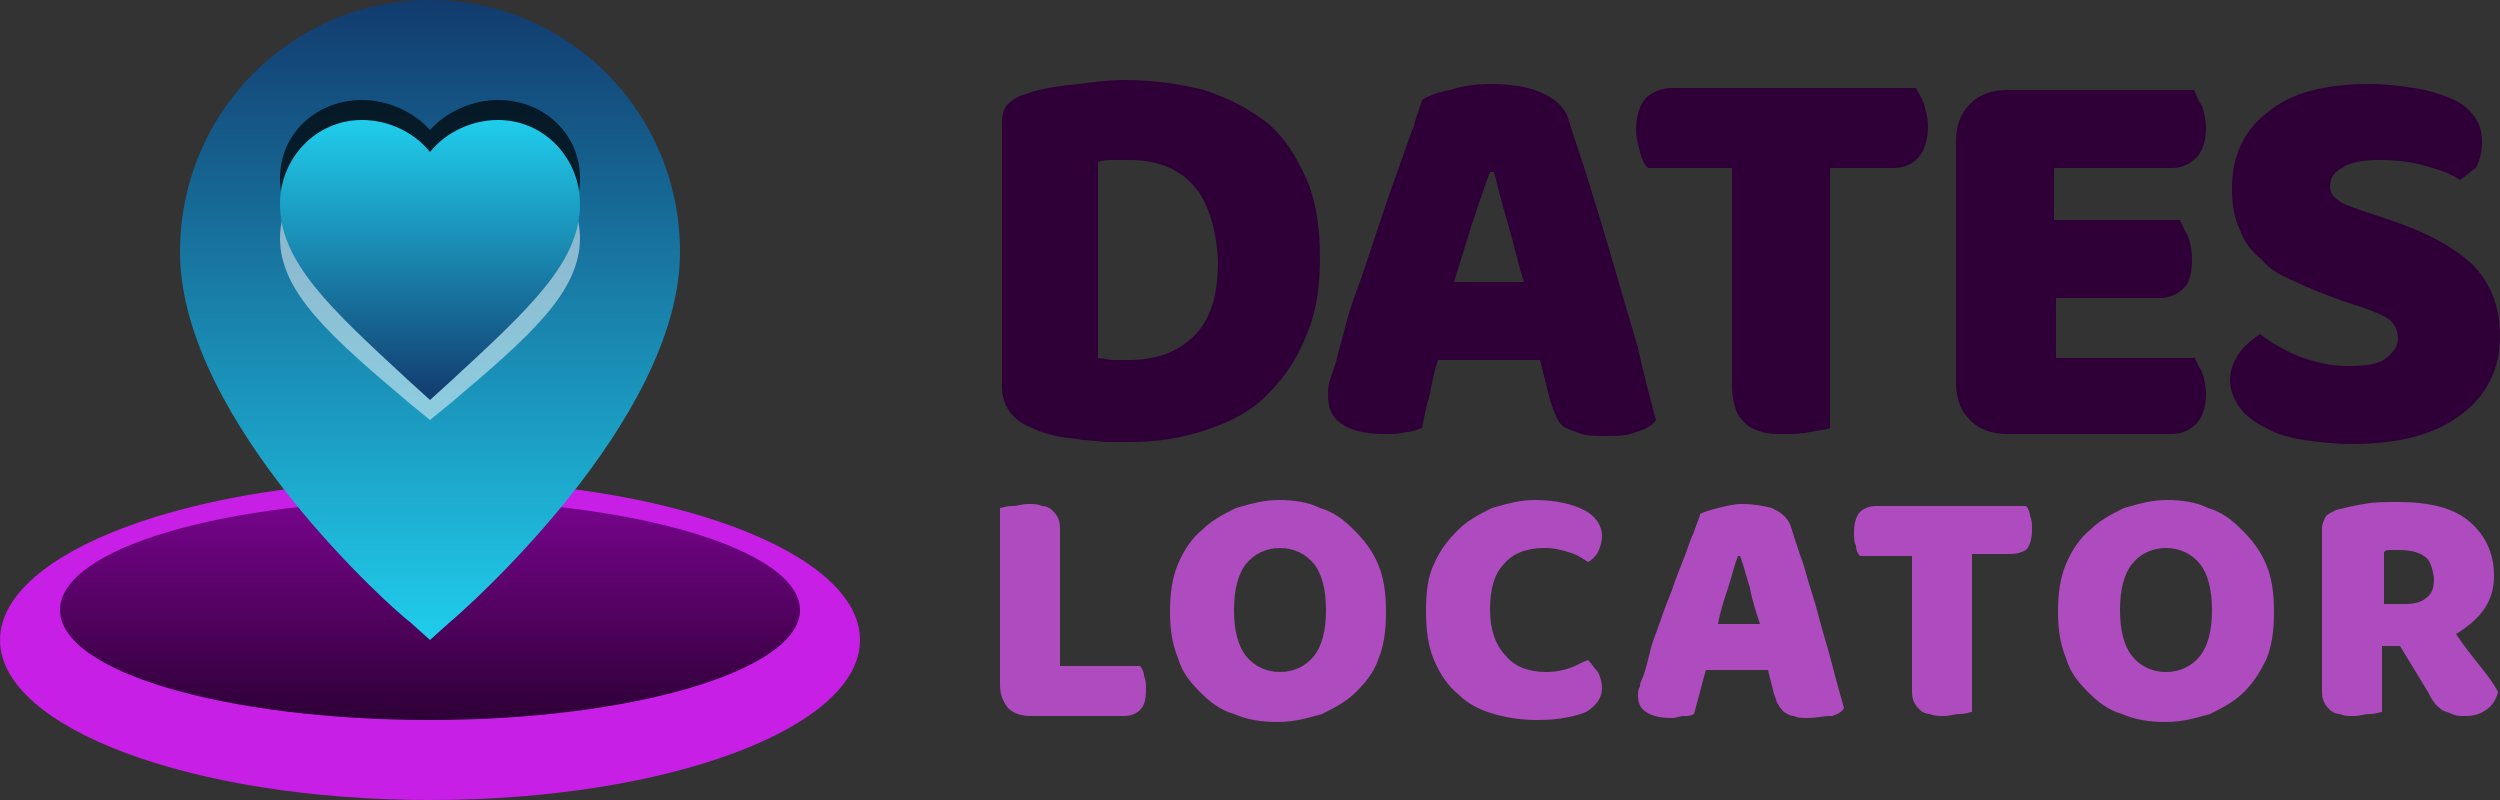
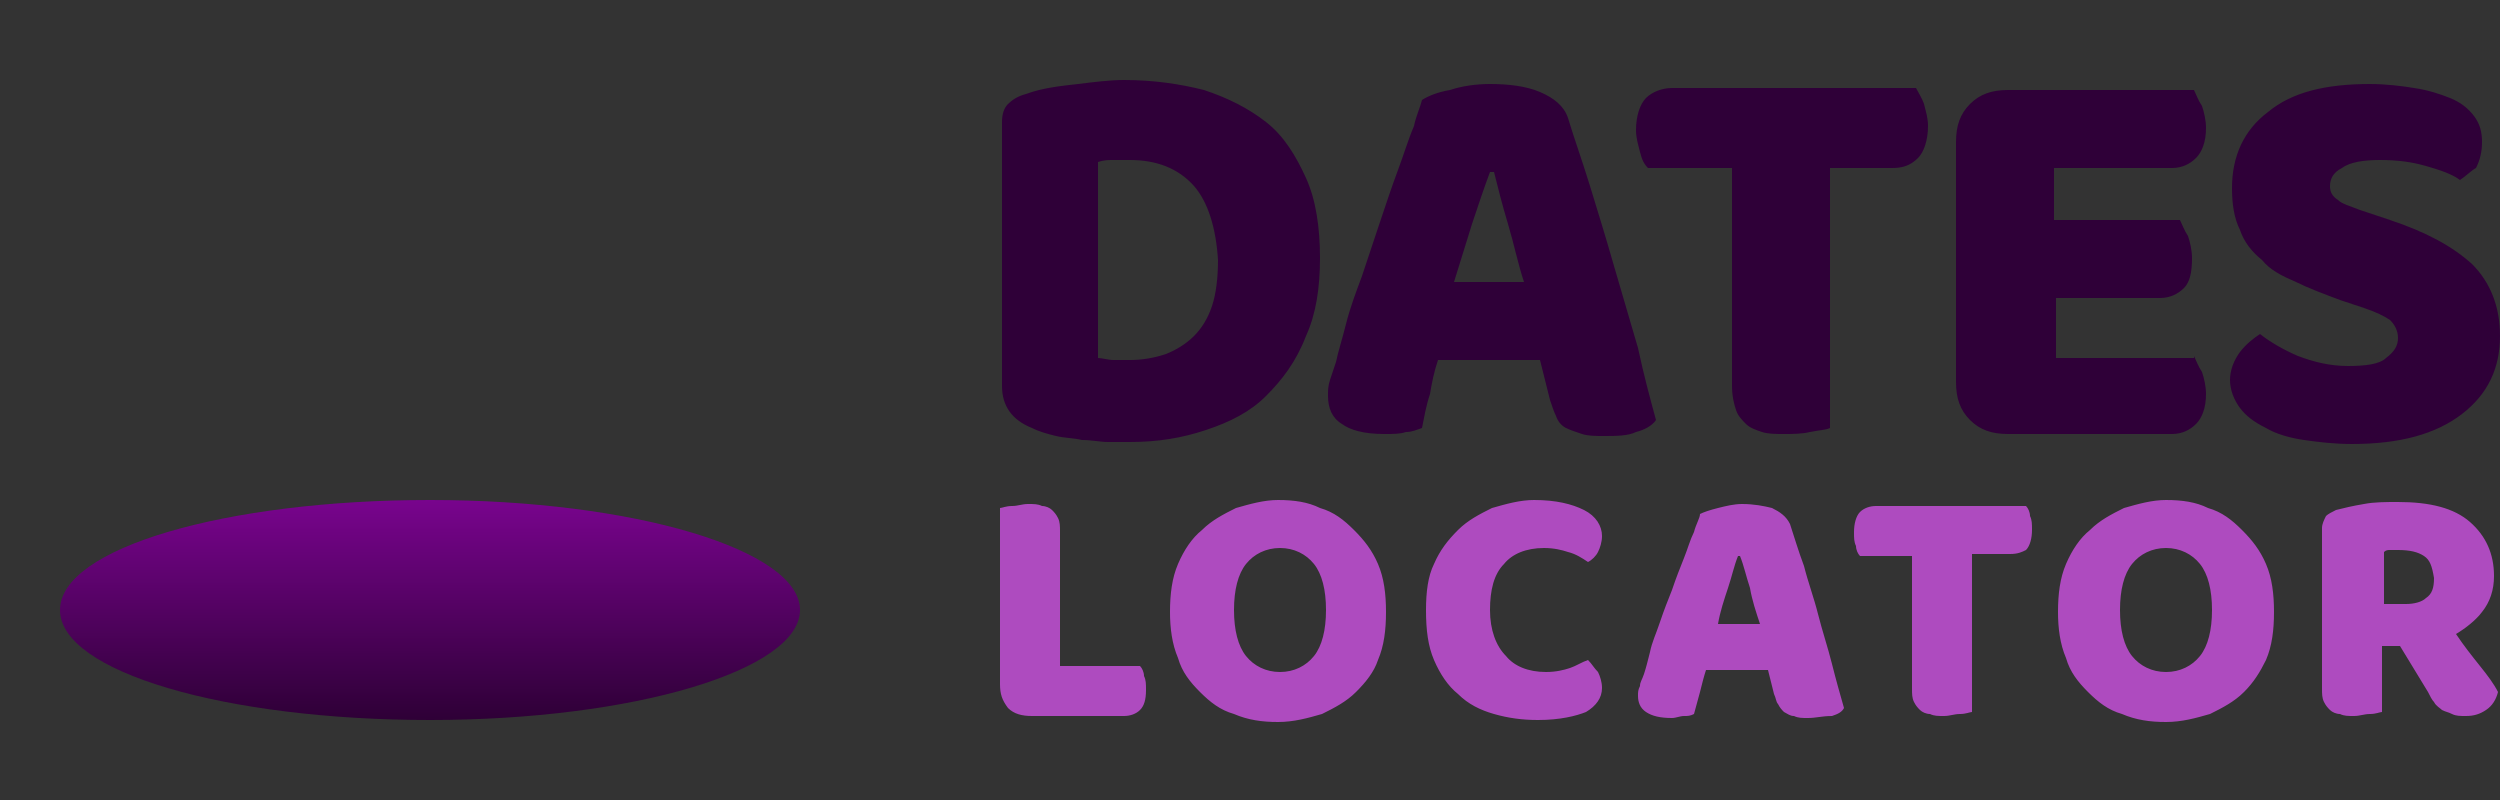
<svg xmlns="http://www.w3.org/2000/svg" width="125" height="40" viewBox="0 0 125 40" fill="none">
  <rect x="0" y="0" width="125" height="40" fill="#333333" stroke="none" />
  <path fill-rule="evenodd" clip-rule="evenodd" d="M123 9c-.4-.3-1-.5-1.7-.7-.7-.2-1.4-.3-2.3-.3-.8 0-1.5.1-1.9.4-.4.2-.6.5-.6.9 0 .3.1.5.4.7.2.2.6.3 1.1.5l1.5.5c1.8.6 3.1 1.3 4.1 2.2.9.9 1.4 2.1 1.4 3.6 0 1.6-.6 2.9-1.9 3.9-1.3 1-3.1 1.5-5.5 1.5-.9 0-1.7-.1-2.4-.2s-1.4-.3-1.9-.6c-.6-.3-1-.6-1.3-1-.3-.4-.5-.9-.5-1.4 0-.5.2-1 .5-1.4.3-.4.7-.7 1-.9.5.4 1.2.8 1.9 1.1.8.3 1.6.5 2.5.5.9 0 1.6-.1 1.9-.4.4-.3.6-.6.6-1s-.2-.7-.4-.9c-.3-.2-.7-.4-1.3-.6L117 15c-.8-.3-1.6-.6-2.2-.9-.7-.3-1.3-.6-1.7-1.1-.5-.4-.9-.9-1.1-1.5-.3-.6-.4-1.3-.4-2.1 0-1.6.6-2.9 1.8-3.8 1.2-1 2.9-1.4 5.1-1.4.8 0 1.6.1 2.2.2.7.1 1.3.3 1.8.5s.9.5 1.2.9c.3.4.4.8.4 1.3s-.1.9-.3 1.3c-.2.1-.5.4-.8.6zm-13.3 8.8c.1.2.2.5.4.8.1.3.2.7.2 1.1 0 .7-.2 1.2-.5 1.5-.3.3-.7.5-1.2.5h-8.2c-.8 0-1.4-.2-1.9-.7-.5-.5-.7-1.1-.7-1.9v-12c0-.8.2-1.4.7-1.9.5-.5 1.1-.7 1.9-.7h9.3c.1.2.2.5.4.8.1.3.2.7.2 1.1 0 .7-.2 1.2-.5 1.5-.3.3-.7.5-1.2.5h-5.9V11h6.3c.1.2.2.5.4.8.1.3.2.7.2 1.1 0 .7-.1 1.2-.4 1.5-.3.3-.7.5-1.2.5h-5.2v3h6.9v-.1zM94.6 8.4h-3.1v13c-.2.1-.5.1-1 .2-.4.1-.9.1-1.3.1s-.8 0-1.1-.1c-.3-.1-.6-.2-.8-.4-.2-.2-.4-.4-.5-.7-.1-.3-.2-.7-.2-1.2V8.4h-4.2c-.2-.2-.3-.4-.4-.8-.1-.4-.2-.7-.2-1.1 0-.7.2-1.3.5-1.6.3-.3.8-.5 1.3-.5h12.2c.1.2.3.5.4.8.1.4.2.7.2 1.1 0 .7-.2 1.3-.5 1.6-.4.4-.8.5-1.3.5zM82.8 21c-.2.3-.6.5-1 .6-.4.2-1 .2-1.6.2-.4 0-.8 0-1.1-.1-.3-.1-.6-.2-.8-.3-.2-.1-.4-.3-.5-.6-.1-.2-.2-.5-.3-.8l-.5-2h-5.1c-.2.6-.3 1.1-.4 1.7-.2.6-.3 1.2-.4 1.7-.3.1-.5.2-.8.2-.3.1-.6.1-1.1.1-1 0-1.7-.2-2.1-.5-.5-.3-.7-.8-.7-1.4 0-.3 0-.5.1-.8l.3-.9c.1-.5.3-1.1.5-1.9.2-.8.5-1.6.8-2.4l.9-2.7c.3-.9.6-1.8.9-2.6.3-.8.5-1.5.8-2.2.1-.5.3-.9.4-1.3.3-.2.8-.4 1.4-.5.6-.2 1.3-.3 2-.3.9 0 1.8.1 2.5.4.7.3 1.2.7 1.4 1.3.3 1 .7 2.1 1.1 3.4.4 1.3.8 2.6 1.2 4 .4 1.4.8 2.7 1.2 4.1.3 1.4.6 2.5.9 3.6zm-7.4-9.8c-.3-1-.5-1.8-.7-2.6h-.2c-.3.8-.6 1.7-.9 2.6-.3 1-.6 1.9-.9 2.9h3.5c-.3-.9-.5-1.9-.8-2.9zm-12.1 8.6c-.8.8-1.8 1.3-3 1.7-1.2.4-2.4.6-3.8.6h-1.1c-.4 0-.8-.1-1.3-.1-.4-.1-.9-.1-1.3-.2s-.8-.2-1.2-.4c-1-.4-1.5-1.1-1.5-2.1V6.1c0-.4.1-.7.3-.9.2-.2.5-.4.9-.5.8-.3 1.7-.4 2.6-.5.8-.1 1.6-.2 2.3-.2 1.5 0 2.8.2 4 .5 1.2.4 2.2.9 3.1 1.6.9.7 1.5 1.7 2 2.8.5 1.1.7 2.5.7 4s-.2 2.8-.7 3.9c-.5 1.3-1.2 2.2-2 3zM59.7 9.3c-.8-.9-1.9-1.3-3.2-1.3h-.8c-.3 0-.5 0-.8.1v9.8c.2 0 .5.1.8.1h.8c.6 0 1.2-.1 1.8-.3.5-.2 1-.5 1.4-.9.4-.4.7-.9.9-1.5.2-.6.3-1.4.3-2.3-.1-1.6-.5-2.9-1.2-3.7z" fill="#2F0038" />
  <path fill-rule="evenodd" clip-rule="evenodd" d="M122.8 31.7c.4.6.8 1.1 1.2 1.6.4.5.7.9.9 1.3-.1.4-.3.7-.6.9-.3.2-.6.3-1 .3-.3 0-.5 0-.7-.1-.2-.1-.3-.1-.5-.2-.1-.1-.3-.2-.4-.4-.1-.1-.2-.3-.3-.5l-1.4-2.3h-.9v3.3c-.1 0-.3.1-.6.1s-.5.1-.8.1c-.3 0-.5 0-.7-.1-.2 0-.4-.1-.5-.2-.1-.1-.2-.2-.3-.4-.1-.2-.1-.4-.1-.7v-8c0-.2.1-.4.2-.6.1-.1.3-.2.5-.3.4-.1.8-.2 1.4-.3.5-.1 1.1-.1 1.7-.1 1.6 0 2.8.3 3.6 1 .8.7 1.2 1.6 1.2 2.7 0 .7-.2 1.3-.6 1.8-.3.4-.8.8-1.3 1.1zm-1.6-3.9c-.3-.2-.7-.3-1.3-.3h-.4c-.1 0-.2 0-.3.1v2.6h1.1c.4 0 .8-.1 1-.3.3-.2.4-.5.4-1-.1-.6-.2-.9-.5-1.1zm-9 6.8c-.5.5-1.1.8-1.7 1.1-.7.2-1.4.4-2.2.4-.8 0-1.5-.1-2.2-.4-.7-.2-1.2-.6-1.7-1.1-.5-.5-.9-1-1.1-1.7-.3-.7-.4-1.5-.4-2.3 0-.9.1-1.7.4-2.4.3-.7.7-1.3 1.2-1.7.5-.5 1.1-.8 1.7-1.1.7-.2 1.4-.4 2.1-.4.8 0 1.5.1 2.1.4.7.2 1.2.6 1.7 1.1.5.5.9 1 1.2 1.7.3.7.4 1.5.4 2.4 0 .9-.1 1.7-.4 2.4-.3.6-.6 1.1-1.1 1.6zm-2.2-6.4c-.4-.5-1-.8-1.7-.8s-1.3.3-1.7.8c-.4.5-.6 1.3-.6 2.3 0 1 .2 1.8.6 2.3.4.5 1 .8 1.7.8s1.3-.3 1.7-.8c.4-.5.6-1.3.6-2.3 0-1-.2-1.8-.6-2.3zm-9.5-.5h-1.9v7.9c-.1 0-.3.1-.6.1s-.5.1-.8.1c-.3 0-.5 0-.7-.1-.2 0-.4-.1-.5-.2-.1-.1-.2-.2-.3-.4-.1-.2-.1-.4-.1-.7v-6.6H93c-.1-.1-.2-.3-.2-.5-.1-.2-.1-.4-.1-.7 0-.4.1-.8.3-1 .2-.2.5-.3.8-.3h7.5c.1.1.2.3.2.5.1.2.1.4.1.7 0 .4-.1.8-.3 1-.2.1-.4.2-.8.2zm-10.1 8.2c-.3 0-.5 0-.7-.1-.2 0-.3-.1-.5-.2-.1-.1-.2-.2-.3-.4-.1-.1-.1-.3-.2-.5l-.3-1.2h-3.1c-.1.3-.2.7-.3 1.1-.1.4-.2.7-.3 1.1-.2.1-.3.1-.5.1s-.4.1-.6.1c-.6 0-1-.1-1.3-.3-.3-.2-.4-.5-.4-.8 0-.2 0-.3.1-.5 0-.2.1-.3.2-.6s.2-.7.3-1.1c.1-.5.3-.9.5-1.5s.4-1.1.6-1.6c.2-.6.4-1.1.6-1.6.2-.5.3-.9.5-1.3.1-.4.3-.7.3-.9.2-.1.5-.2.9-.3.4-.1.8-.2 1.2-.2.6 0 1.1.1 1.5.2.4.2.7.4.9.8.2.6.4 1.3.7 2.1.2.8.5 1.6.7 2.4.2.8.5 1.7.7 2.5.2.8.4 1.5.6 2.2-.1.2-.3.3-.6.4-.5 0-.8.1-1.2.1zm-2.9-6.5c-.2-.6-.3-1.1-.5-1.6h-.1c-.2.5-.3 1-.5 1.6-.2.6-.4 1.2-.5 1.8H88c-.2-.6-.4-1.2-.5-1.8zm-10.2 4.2c.5 0 .9-.1 1.2-.2.3-.1.6-.3.9-.4.2.2.3.4.5.6.1.2.2.5.2.8 0 .5-.3.9-.8 1.2-.5.2-1.3.4-2.4.4-.8 0-1.5-.1-2.2-.3-.7-.2-1.3-.5-1.8-1-.5-.4-.9-1-1.2-1.7-.3-.7-.4-1.5-.4-2.5 0-.9.1-1.7.4-2.3.3-.7.7-1.2 1.2-1.7s1.1-.8 1.7-1.1c.7-.2 1.4-.4 2.1-.4 1.1 0 1.9.2 2.5.5.6.3.9.8.9 1.3 0 .3-.1.6-.2.8-.1.2-.3.4-.5.5-.3-.2-.6-.4-1-.5-.3-.1-.7-.2-1.2-.2-.9 0-1.6.3-2 .8-.5.5-.7 1.3-.7 2.3 0 1 .3 1.8.8 2.3.4.5 1.1.8 2 .8zm-9.5 1c-.5.5-1.1.8-1.7 1.1-.7.2-1.4.4-2.2.4-.8 0-1.5-.1-2.2-.4-.7-.2-1.2-.6-1.7-1.1-.5-.5-.9-1-1.1-1.7-.3-.7-.4-1.5-.4-2.3 0-.9.1-1.7.4-2.4.3-.7.7-1.3 1.2-1.7.5-.5 1.1-.8 1.7-1.1.7-.2 1.4-.4 2.1-.4.8 0 1.5.1 2.1.4.7.2 1.2.6 1.7 1.1.5.5.9 1 1.2 1.7.3.7.4 1.5.4 2.4 0 .9-.1 1.7-.4 2.4-.2.6-.6 1.1-1.1 1.6zm-2.1-6.4c-.4-.5-1-.8-1.7-.8s-1.3.3-1.7.8c-.4.5-.6 1.3-.6 2.3 0 1 .2 1.8.6 2.3.4.5 1 .8 1.7.8s1.3-.3 1.7-.8c.4-.5.6-1.3.6-2.3 0-1-.2-1.8-.6-2.3zm-9.5 7.6h-4.6c-.5 0-.9-.1-1.2-.4-.3-.4-.4-.7-.4-1.2v-8.8c.1 0 .3-.1.6-.1s.5-.1.8-.1c.3 0 .5 0 .7.1.2 0 .4.1.5.2.1.1.2.2.3.4.1.2.1.4.1.7v6.7h4c.1.1.2.3.2.5.1.2.1.4.1.7 0 .5-.1.8-.3 1-.2.2-.5.3-.8.3z" fill="#AE4BBF" />
-   <path fill-rule="evenodd" clip-rule="evenodd" d="M21.5 24C33.4 24 43 27.6 43 32s-9.6 8-21.5 8S0 36.4 0 32s9.6-8 21.5-8z" fill="#C71FE5" />
  <path fill-rule="evenodd" clip-rule="evenodd" d="M21.5 25C31.7 25 40 27.5 40 30.5S31.7 36 21.5 36 3 33.6 3 30.5 11.3 25 21.5 25z" fill="url(#paint0_linear)" />
-   <path d="M21.5 0C14.6 0 9 5.6 9 12.6c0 8.5 10.9 18.1 11.5 18.5l1 .9 1-.9c.5-.4 11.5-10 11.5-18.5C34 5.6 28.4 0 21.5 0z" fill="url(#paint1_linear)" />
-   <path opacity=".7" d="M24.9 5c-1.3 0-2.6.6-3.4 1.5-.8-.9-2.1-1.5-3.4-1.5C15.8 5 14 6.7 14 8.9c0 2.7 2.5 4.9 6.4 8.2l1.1.9 1.1-.9c3.9-3.3 6.4-5.5 6.4-8.2C29 6.7 27.2 5 24.9 5z" fill="#000" />
-   <path opacity=".5" d="M24.9 8c-1.3 0-2.6.6-3.4 1.5-.8-.9-2.1-1.5-3.4-1.5-2.3 0-4.1 1.7-4.1 3.9 0 2.7 2.5 4.9 6.4 8.2l1.1.9 1.1-.9c3.9-3.3 6.4-5.5 6.4-8.2C29 9.7 27.2 8 24.9 8z" fill="#fff" />
-   <path d="M24.9 6c-1.3 0-2.6.6-3.4 1.6-.8-1-2.1-1.6-3.4-1.6-2.3 0-4.1 1.9-4.1 4.2 0 2.9 2.5 5.2 6.4 8.8l1.1 1 1.1-1c3.9-3.6 6.4-5.9 6.4-8.8C29 7.9 27.2 6 24.9 6z" fill="url(#paint2_linear)" />
  <defs>
    <linearGradient id="paint0_linear" x1="21.5" y1="36.019" x2="21.5" y2="25.019" gradientUnits="userSpaceOnUse">
      <stop stop-color="#2E0036" />
      <stop offset="1" stop-color="#78048D" />
    </linearGradient>
    <linearGradient id="paint1_linear" x1="21.5" y1="31.996" x2="21.5" y2="0" gradientUnits="userSpaceOnUse">
      <stop stop-color="#20CDEC" />
      <stop offset="1" stop-color="#123B6E" />
    </linearGradient>
    <linearGradient id="paint2_linear" x1="21.5" y1="20.019" x2="21.5" y2="6.019" gradientUnits="userSpaceOnUse">
      <stop stop-color="#123B6E" />
      <stop offset="1" stop-color="#20CDEC" />
    </linearGradient>
  </defs>
</svg>